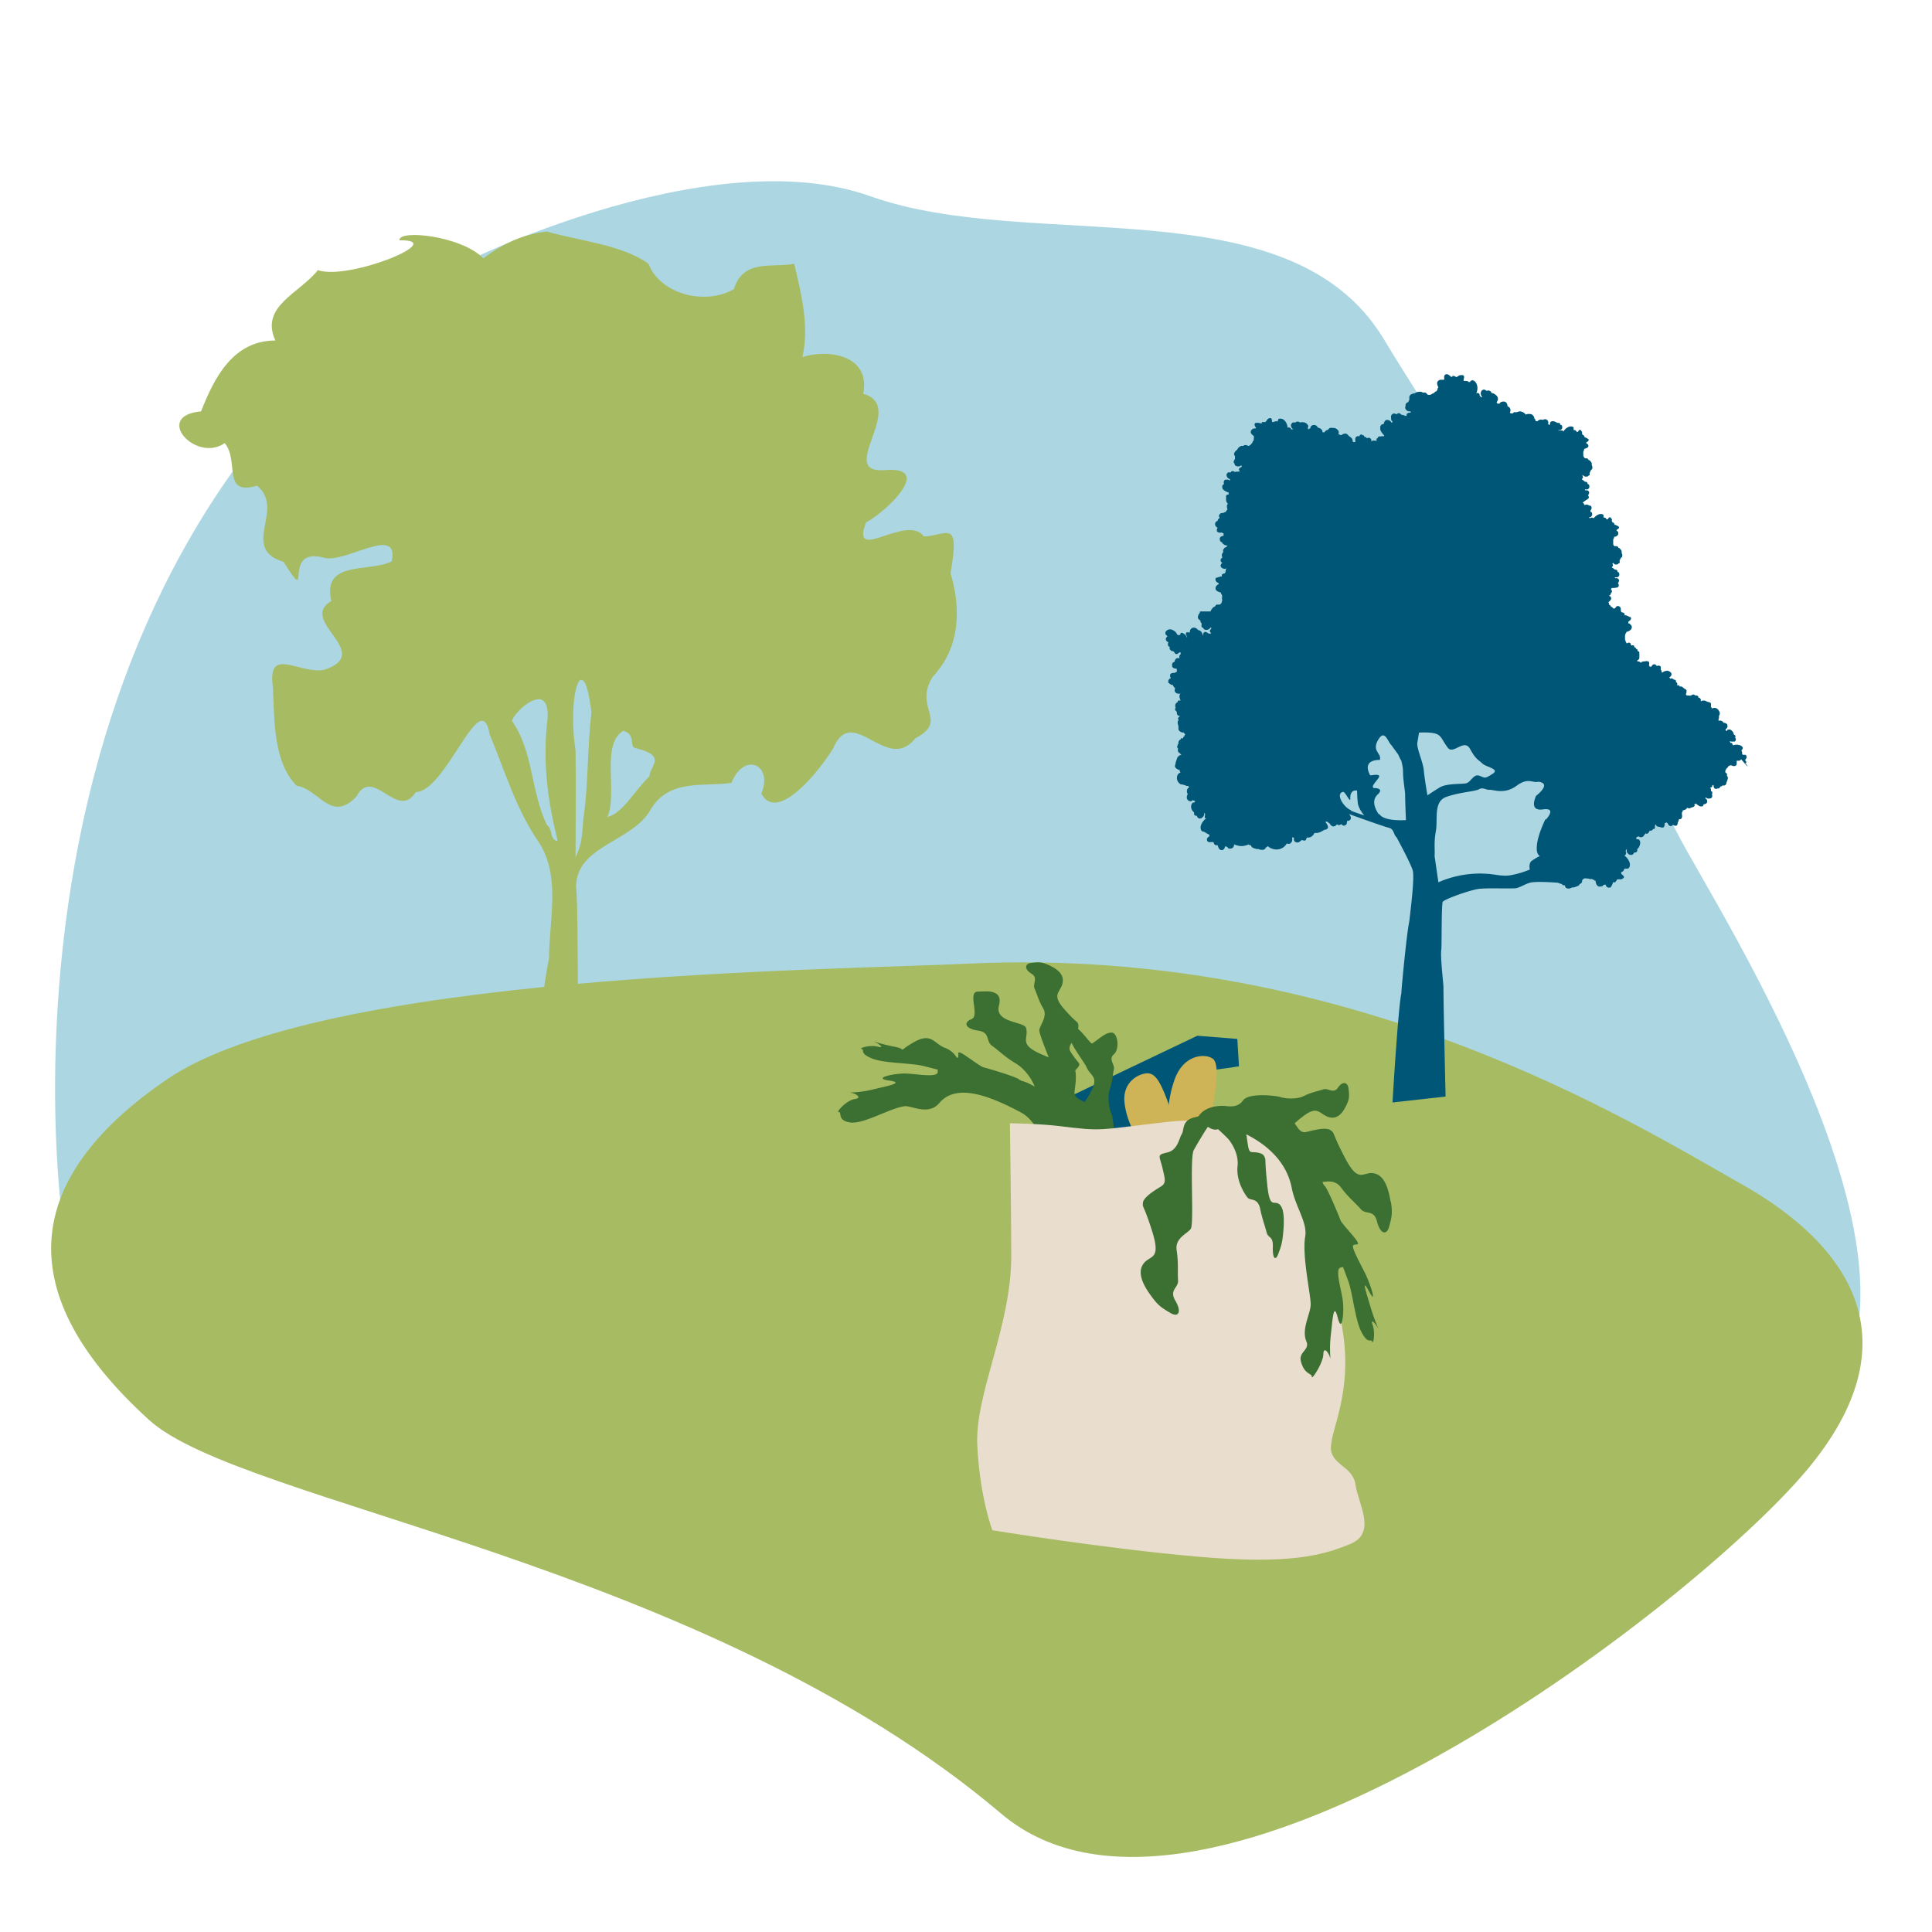
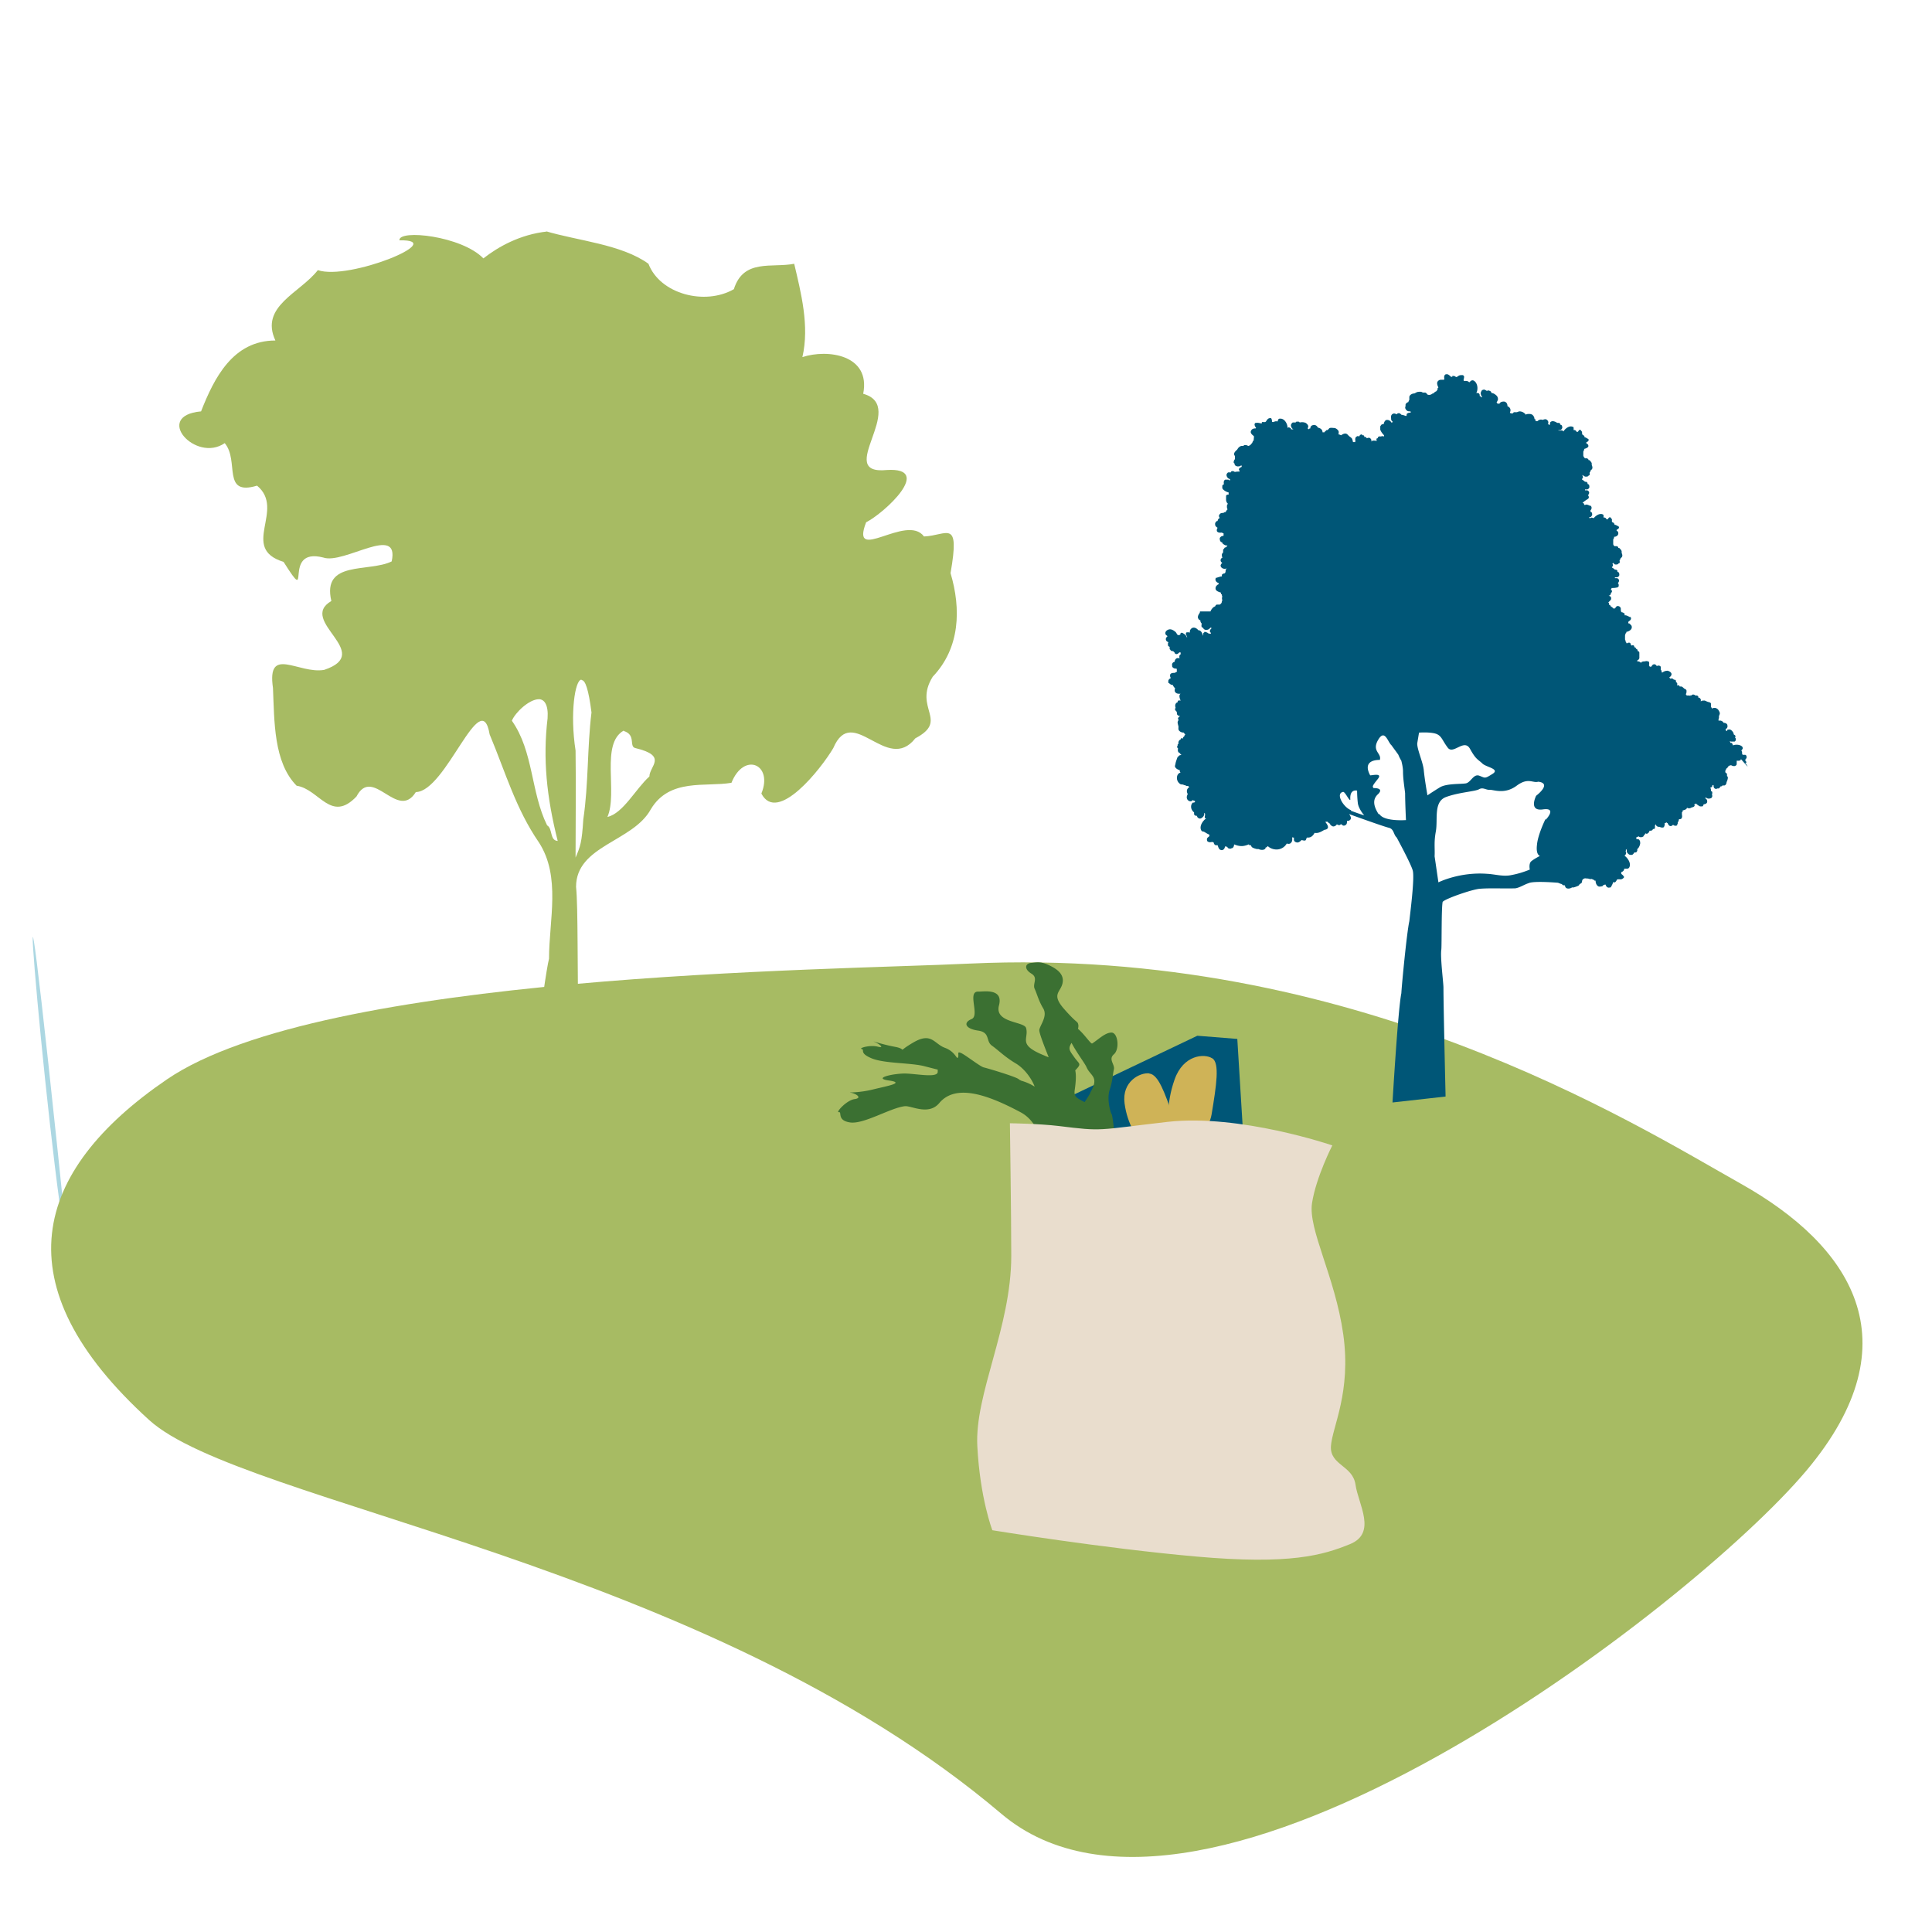
<svg xmlns="http://www.w3.org/2000/svg" width="91" height="91" fill="none">
  <g clip-path="url(#a)">
-     <path d="M3.265 59.508c.403 1.902 14.338-.203 19.676 2.25 3.133 1.433 46.064 12.397 60.816 5.814 10.37-4.62-3.197-25.166-4.783-28.386-6.338-12.771-9.407-15.935-13.81-23.24-4.443-7.308-16.542-3.993-24.165-6.702-7.64-2.73-19.861 3.24-21.475 4.37C-.002 27.579 2.178 54.482 3.265 59.509Z" fill="#ACD7E2" />
+     <path d="M3.265 59.508C-.002 27.579 2.178 54.482 3.265 59.509Z" fill="#ACD7E2" />
    <path d="M45.686 45.386c17.994-.828 31.214 7.502 36.322 10.376 5.109 2.874 8.233 7.377 3.069 13.514-5.374 6.385-28.46 24.164-37.915 16.153C33.184 73.574 11.398 70.857 7.025 66.885c-6.982-6.338-5.508-11.716.842-16.048 7.363-5.012 31.128-5.126 37.809-5.451" fill="#A7BB63" />
    <path d="M25.678 10.881c1.523.46 3.592.622 4.865 1.543.545 1.427 2.66 1.98 4.023 1.197.455-1.45 1.796-.99 2.842-1.197.318 1.358.727 2.923.386 4.396 1.182-.39 3.228-.115 2.864 1.727 2.137.598-1.41 3.844 1.114 3.591 2.228-.138-.114 2.026-.977 2.463-.773 2.003 1.909-.437 2.727.668 1.092-.046 1.705-.875 1.25 1.726.5 1.68.455 3.522-.84 4.88-.932 1.497.795 2.05-.819 2.901-1.341 1.704-2.955-1.68-3.864.46-.569.967-2.637 3.592-3.387 2.141.568-1.38-.819-1.98-1.41-.506-1.227.207-2.91-.23-3.796 1.243-.84 1.542-3.523 1.704-3.523 3.66.204 1.888-.205 11.902.977 13.559.796.53-.977-.07-1.227.07-.819.252-1.864.413-2.023-.3-.273-1.22.795-9.208 1-9.945 0-1.818.568-3.867-.477-5.479-1.092-1.588-1.569-3.291-2.32-5.087-.408-2.394-2.045 2.693-3.477 2.716-.864 1.382-2.023-1.266-2.796.208-1.205 1.266-1.75-.346-2.819-.507-1.09-1.105-1.045-3.039-1.114-4.604-.295-2.026 1.205-.645 2.41-.852 2.41-.805-1.273-2.302.34-3.245-.454-1.934 1.774-1.336 2.842-1.865.387-1.796-2.25.161-3.228-.184-2-.507-.454 2.44-1.864.207-2.09-.645.114-2.463-1.25-3.591-1.682.506-.818-1.174-1.523-2.003-1.364.944-3.387-1.29-1.114-1.496.614-1.566 1.5-3.338 3.501-3.338-.75-1.612 1.16-2.233 2-3.315 1.455.506 6.229-1.45 3.842-1.404-.045-.53 2.933-.208 3.955.851.705-.552 1.728-1.127 3.001-1.266l-.091-.023Zm1.705 21.133c-.296 0-.546 1.588-.273 3.338.023 1.68 0 3.36 0 5.041.227-.53.296-.714.364-1.796.25-1.68.182-3.383.386-5.04-.136-1.083-.295-1.52-.454-1.52l-.023-.023Zm-2 .92c-.455 0-1.114.622-1.273 1.013 1.023 1.45.886 3.361 1.659 4.927.273.16.114.713.5.736-.523-2.072-.705-3.867-.477-5.778.045-.644-.16-.898-.41-.898Zm4 1.474c-1.114.621-.273 2.923-.773 4.074.75-.184 1.319-1.312 1.978-1.91 0-.484.887-.967-.66-1.336-.317-.069.046-.621-.545-.805" fill="#A7BB63" />
    <path d="M82.316 36.115s-.04-.1-.08-.14h-.02v-.041h.04s0-.08-.04-.1c-.04-.04.02-.081.04-.121.02-.04.02-.08 0-.1 0-.04-.04-.06-.06-.06h-.099s-.02 0-.04-.041c0-.06 0-.12-.04-.16.02-.02.04-.041.06-.081.02-.02 0-.06 0-.08-.079-.121-.317-.141-.456-.081 0 0-.02-.12-.08-.12h-.04v-.04h-.019v-.04s.04.02.06.02h.158a.11.11 0 0 0 .06-.101c0-.04 0-.06-.04-.08 0 0 .02-.02.02-.04 0-.041 0-.061-.02-.081 0 0-.04-.02-.06-.04 0-.08-.059-.141-.099-.181-.04-.04-.099-.06-.158-.04h-.04s0 .04-.02.06h-.02s-.02-.02-.04-.02v-.08c.06 0 .1-.081.08-.161 0-.08-.1-.121-.179-.121a.199.199 0 0 0-.218-.1h-.02v-.06c0-.02 0-.02.02-.061v-.1s.04-.08.04-.121c0-.06-.04-.12-.08-.181-.04-.04-.099-.08-.158-.08-.06 0-.08 0-.12.04 0-.02-.039-.06-.059-.08v-.161c-.02-.06-.08-.06-.139-.08-.08-.02-.139-.081-.218-.061h-.02s-.06 0-.08.02c0 0-.02.02-.02.04v-.1s0-.04-.039-.06c0-.04-.06-.04-.08-.04v-.06h-.019s0-.021-.04-.041h-.08c-.059-.06-.158-.06-.178 0 0 0-.06-.02-.06 0v.04s0-.02-.039-.04h-.139c0-.02 0-.04-.04-.06.04-.04.04-.1.04-.161 0-.06-.06-.08-.099-.1-.06-.04-.1-.121-.198-.101h-.02s-.02-.04-.04-.06c-.04 0-.06 0-.08.02v-.1c0-.04-.039-.061-.059-.061v-.06s0-.02-.02-.04c0 0-.02-.02-.04-.02h-.04c-.039-.06-.118-.081-.158-.04 0-.02-.04-.041-.06-.061.04-.04.08-.06.1-.12.04-.101-.08-.182-.179-.202-.08 0-.159.02-.238.08h-.04c0-.04 0-.1-.04-.12v-.14s0-.02-.039-.04c-.04-.04-.1-.02-.159 0 0-.04-.04-.06-.079-.081-.08-.02-.139.04-.159.1-.02 0-.06.02-.06.04v-.04h-.039s0-.04-.02-.04v-.04c.02-.04 0-.1 0-.14 0 0-.119-.06-.178-.02h-.04s-.159 0-.159.08c0 0 0-.02-.04-.04a.15.15 0 0 0-.099-.04h-.04v-.04s.06-.041.08-.061c0 0 0-.02.02-.04v-.261s0-.04-.02-.06c0 0-.04-.021-.06-.021 0-.02 0-.06-.02-.08 0 0-.04-.02-.059-.04 0-.02-.02-.04-.04-.06h-.04c0-.02 0-.061-.02-.081-.039-.02-.059-.02-.098 0 0 0-.02-.02-.04-.02 0 0 0-.04-.02-.08-.04-.061-.119-.04-.178 0-.02-.04-.04-.061-.06-.121 0-.02 0-.04-.02-.06v-.181c0-.04.02-.06.02-.1l.04-.041v-.04c.099-.02.238-.08.258-.201 0-.06 0-.1-.06-.14 0-.02-.04-.041-.06-.061h-.04s-.019-.06.02-.1c.08-.04.14-.121.08-.202h-.04s-.138-.08-.198-.08h-.04v-.08s-.08-.06-.119-.06c-.06 0-.06-.101-.06-.161s-.039-.1-.079-.12a.125.125 0 0 0-.119 0c-.04.04-.06.08-.08.1h-.078c-.02-.04-.08-.08-.12-.1 0-.041-.04-.061-.079-.081v-.06c0-.02-.02-.04-.04-.04 0 0 .12-.101.14-.162v-.04c0-.08-.06-.1-.12-.12.04 0 .1-.04.1-.08s.059-.081.059-.121c0-.06-.02-.06-.06-.08.02-.02.04-.04.04-.081.08 0 .159 0 .238-.02.02 0 .04 0 .06-.02l.04-.04v-.06s0-.061-.04-.081c.04-.06.08-.12.04-.18a.11.11 0 0 0-.1-.061h-.08v-.04s0-.02 0 0h.08c.06 0 .1-.04.12-.08.02-.041 0-.081 0-.121-.02-.04-.04-.04-.08-.06v-.04c0-.02-.04-.041-.06-.061h-.06a.603.603 0 0 0-.138-.1v-.04c.04 0 .06-.04.04-.081 0-.02 0-.04-.02-.06l.04-.04s.059.08.099.08c.08 0 .119 0 .159-.06.02 0 .04 0 .04-.02.019-.04 0-.081 0-.121.019-.02.039-.04.039-.08l.06-.06c.059-.061.02-.162 0-.202v-.06c0-.06-.04-.1-.08-.14 0-.02-.04-.04-.08-.04v-.041s-.04-.02-.059-.04h-.119c-.04-.04-.06-.06-.06-.12v-.161c0-.02 0-.04.02-.081 0 0 .02 0 .02-.04v-.04c.08 0 .179-.04.199-.141 0-.04 0-.08-.02-.1l-.04-.04h-.02s0-.061.02-.061c.06-.02.12-.08.08-.14 0 0-.1-.061-.16-.081h-.039v-.04s-.04-.06-.08-.08c-.059 0-.039-.081-.039-.121 0-.04-.04-.06-.06-.1a.06.06 0 0 0-.079 0c-.02.02-.04.04-.06.08h-.059c-.02-.06-.08-.1-.139-.08v-.101c0-.04-.02-.04-.06-.06-.138-.04-.297.06-.396.18h-.04s-.08-.04-.1 0h-.079v-.04h.04c.04 0 .08-.06.1-.1 0-.04 0-.08-.02-.12-.02-.02-.04-.02-.06-.041v-.06c.06-.06.08-.161 0-.221h-.04s-.139-.08-.198-.04c-.04.02-.02 0-.06 0v-.04h-.02v-.04h-.06l.08-.081c.04-.02.08-.06.12-.08 0 0 .04-.02.059-.04l.04-.041v-.04s0-.06-.04-.08c.04-.06.08-.121.04-.181a.109.109 0 0 0-.1-.06h-.079v-.04s0-.021 0 0h.08c.059 0 .099-.041.118-.081.02-.04 0-.08 0-.12-.02-.041-.04-.041-.079-.061v-.04c0-.02-.04-.04-.06-.06h-.059a.603.603 0 0 0-.139-.101v-.04s.06-.04.04-.08c0-.02 0-.04-.02-.061v-.04s.1.08.139.08c.08 0 .119 0 .159-.06 0 0 .04 0 .04-.02v-.12c.02 0 .039-.04.039-.081l.06-.06c.059-.06.02-.161 0-.201v-.06c0-.06-.04-.101-.08-.141 0-.02-.04-.04-.08-.04v-.04s-.039-.02-.059-.04h-.099c-.04-.041-.06-.061-.08-.121v-.161c0-.02 0-.04.02-.08 0 0 .02-.02.02-.04v-.04s.179-.041.199-.122c0-.04 0-.08-.04-.1l-.04-.04h-.02s0-.06.02-.06c.06-.02.12-.08.08-.141 0 0-.1-.06-.14-.08h-.039v-.04s-.04-.061-.08-.081c-.039 0-.039-.08-.039-.12 0-.04-.04-.06-.06-.101-.02-.02-.059-.02-.079 0-.02.02-.04.06-.06.08h-.059c-.02-.06-.08-.1-.139-.08v-.1c0-.04-.02-.06-.06-.06-.138-.061-.337.08-.416.22 0 0-.08-.08-.12-.04h-.118v-.02h.08c.039 0 .079-.06.099-.1 0-.04 0-.081-.02-.121a.15.15 0 0 0-.08-.04v-.04c0-.02-.04-.04-.08-.04h-.059a.417.417 0 0 0-.198-.081c-.06 0-.12.02-.139.08v.08s-.04 0-.06.02c0 0 0-.04-.04-.06.04-.06.02-.12-.039-.18-.08-.06-.139-.02-.218 0-.08-.04-.179 0-.238.06h-.08s0-.04-.02-.06v-.04h-.04v-.04s-.019-.081-.059-.121c-.04-.06-.119-.08-.178-.08-.06 0-.14 0-.179.04v.02c0-.02 0-.06-.04-.08a.364.364 0 0 0-.238-.101c-.06 0-.099.04-.158.04h-.12s-.04.06-.079.06c-.02 0-.04 0-.06-.02h-.04v-.04c.06-.12 0-.241-.118-.281 0-.1-.04-.201-.159-.222-.1 0-.178.02-.218.101h-.1s0-.04-.04-.06l.04-.06s0-.02.02-.04c.02-.081 0-.141-.04-.202-.059-.06-.158-.14-.257-.14 0-.02-.02-.06-.04-.08-.04-.02-.08-.041-.119-.041-.02 0-.04.02-.06.02-.04-.02-.059-.04-.118-.06-.06 0-.12.02-.14.08-.04.06-.04.14 0 .201 0 .04.04.06.04.08h-.04l-.04-.04s-.019-.02-.039-.02v-.04c0-.06-.06-.12-.119-.1h-.04c.1-.181.06-.483-.119-.583a.125.125 0 0 0-.119 0c-.04.02-.06.06-.099.08-.04-.06-.139-.08-.218-.06-.02 0-.06-.04-.04-.06 0-.04.02-.08.02-.141 0-.04-.04-.08-.08-.08-.059 0-.099 0-.158.02-.04.02-.12.1-.159.06-.04-.04-.08-.04-.119-.04h-.04v.04h-.06s-.118-.12-.178-.12h-.04c-.099 0-.118.12-.099.2 0 .04 0 .06-.04.06h-.119c-.059 0-.099.02-.138.061-.08.08-.02.221.02.301l-.04.04v.06c-.02.021-.04.061-.06.081-.06.02-.099.06-.138.1 0 0-.04 0-.06.02a.228.228 0 0 1-.199.041c-.02 0-.059-.08-.119-.1h-.119s-.06-.04-.099-.04c-.08 0-.159 0-.218.04l-.08.04c-.099 0-.218.06-.238.16V18.834c-.02.04-.04.06-.04.1-.059.02-.118.06-.138.121v.08c-.04.08 0 .141.06.201.039.04.118.04.178.04v.04h.02s-.02.021-.04.021c-.04 0-.06 0-.1.02-.059.02-.078.06-.059.1l-.04.04s-.138-.06-.218-.06c0-.02-.04-.04-.06-.06a.125.125 0 0 0-.118 0s-.04.02-.04.04c-.04-.02-.08-.04-.119-.04a.15.15 0 0 0-.139.1c-.02.06 0 .141 0 .202 0 .02.04.04.06.08.02 0 0 .02 0 .02l-.04.04c0-.02-.04-.06-.06-.08a.224.224 0 0 0-.158-.06c-.1 0-.14.12-.159.2-.04 0-.08 0-.12.04 0 0-.019.04-.039.061v.16c.04.101.1.182.179.262 0 0 0 .04-.02.06 0 0-.02 0-.04-.02h-.04s-.02 0-.04.02c-.079-.02-.158 0-.158.08 0 0-.06 0-.06.04 0 .021 0 .041.02.081-.099 0-.218-.04-.257.04v-.02c0-.04 0-.1-.06-.14-.04-.04-.1-.02-.159 0-.02-.04-.06-.08-.119-.06v-.04s-.02-.041-.04-.041h-.04l-.039-.04c-.06 0-.1.04-.119.1-.04-.02-.06-.04-.119 0-.06.02-.08.12-.06.181 0 .02-.02.06 0 .08h-.099c-.02 0-.02 0-.02-.04 0 0 0-.04-.02-.04 0-.12-.099-.14-.178-.22-.04-.041-.08-.101-.159-.101-.08 0-.139.04-.198.08-.04-.02-.08-.04-.12-.04 0-.06.02-.1 0-.16a.317.317 0 0 0-.178-.142c-.08 0-.159-.02-.238 0-.04.02-.06.08-.119.1h-.04s-.04.061-.06.061c-.039.02 0 .04-.039.04h-.08c0-.14-.118-.2-.218-.22-.04-.081-.119-.141-.218-.121-.1.02-.139.08-.139.16-.04 0-.06.02-.08.04 0 0-.039-.02-.039-.04 0 0 0-.04.02-.06v-.04c0-.06-.06-.12-.119-.16a.43.43 0 0 0-.278-.02s-.04-.041-.06-.041h-.099l-.04.04h-.118c-.04 0-.08.06-.1.12 0 .061.02.121.06.162.02.02.04.04.08.04h-.14v-.04s-.099-.08-.138-.04l-.02.02c0-.201-.14-.443-.338-.443-.04 0-.079 0-.099.04 0 .04-.04.06-.04.101-.059-.04-.138 0-.198.02-.02 0-.06 0-.06-.02 0-.04 0-.08-.02-.12 0-.04-.059-.06-.099-.04-.04 0-.079.04-.119.08-.02.04-.06.12-.119.1h-.119v.06h-.06s-.138-.04-.198-.02h-.04c-.079.04-.039.14 0 .201.04.04.02.04 0 .06H59.1c-.02 0-.04 0-.08.02-.059.02-.079.06-.099.101-.04.1.06.18.14.241v.08c0 .04-.02.06 0 .101-.04.04-.06.08-.08.14l-.04.04a.23.23 0 0 1-.139.101c-.02 0-.08-.04-.119-.04h-.099v.04h-.119c-.06.02-.12.06-.159.121l-.04.06s-.158.12-.138.221c0 .02.02.04.04.08V21.627c-.04.04-.06.1-.06.141 0 .02 0 .04.04.06 0 .08.04.12.138.14.06 0 .12 0 .16-.04h.039v.061s-.08.04-.1.06c-.04.04-.04.08 0 .12v.041s-.158 0-.218.02l-.079-.04c-.04 0-.08 0-.1.02 0 0 0 .04-.02.04h-.118c-.04.02-.08.08-.08.12 0 .061.04.121.08.162.02 0 .04.02.08.04.02 0 .02 0 0 .02v.04c-.02 0-.06-.04-.08-.04h-.14c-.078.04-.078.14-.059.22-.04 0-.06.041-.079.061v.12s.02.041.04.061c.06.06.159.12.258.14v.101c-.04 0-.1 0-.12.06v.181c0 .08.04.161.1.201-.04 0-.06.04-.06.12 0 .041 0 .061.02.101v.06h-.02s-.04.06-.06.101c0 0-.079 0-.098.04-.06 0-.14 0-.179.06-.06.06-.04.121 0 .181a.15.15 0 0 0-.1.141h-.039l-.06.06s0 .02-.02.04v.06c0 .081.06.121.12.162-.04.04-.04.08-.04.14.02.08.139.1.238.08.02.02.06.04.1.04h-.02v.101s0 .02-.04.02c-.06 0-.12.06-.139.1v.041c0 .08.04.16.119.16v.041s.139.14.238.1c0 0 0 .02-.02.04 0 .02-.04.04-.06.061h-.039l-.04.06-.04.04V26.027c-.02 0-.039.04-.059.08v.101s0 .02.04.04c-.06.04-.1.08-.1.14 0 .061.04.101.08.121-.04.04-.06.06-.08.121 0 .1.1.16.18.16.039 0 .079 0 .118-.02-.02.02-.06.06-.06.081 0 .04 0 .14-.059.16-.04 0-.08.02-.119.061v.08h-.04s-.158.04-.198.06h-.04c-.06.101 0 .202.1.242.04.02.04.04.02.06l-.02.02c-.02 0-.04.02-.06.04-.04.04-.06.08-.06.141 0 .12.14.16.258.201v.04s0 .04.04.04c0 .04 0 .06.02.1-.02.061-.02.122 0 .162 0 0 0 .04-.02.06 0 .08-.04.12-.099.16h-.139c-.02 0-.04.02-.06.04 0 0 0 .021-.02.041 0 0-.079.04-.098.06-.06.06-.1.12-.12.181h-.496s0 .06-.02.08c-.059.081-.119.201-.04.282 0 .02.04.04.08.06v.04s.02.08.06.1c0 .061-.02.121 0 .162 0 .02.04.04.06.04.039.08.099.12.198.1.06 0 .119-.06.158-.1h.04v.04s-.06.06-.06.08c-.02.06 0 .1.04.121v.04h-.099c-.02 0-.04-.04-.06-.04-.02 0-.059-.04-.099-.04h-.06v.04h-.039s0 .12-.02.14c0 0 0-.04-.02-.08-.04-.1-.099-.18-.198-.18-.06-.081-.179-.161-.298-.101-.06.04-.099.1-.099.16 0 .061 0 .061-.04.04h-.099c-.04 0-.06.061-.04.101 0 .04.08.12.04.141-.04-.12-.119-.16-.218-.221-.02 0-.08 0-.08.02s0 .06-.04.08c0 0-.079.02-.098 0-.04-.04-.06-.1-.1-.14-.079-.06-.178-.14-.297-.12-.1.02-.199.1-.179.2 0 .06.06.08.1.12-.04.04-.08.081-.08.141 0 .08.06.12.12.141 0 0 0 .02-.02.04v.1c0 .04.039.061.079.081v.08c0 .02 0 .04.04.06 0 0 0 .04.039.04 0 0 .02.021.04.021h.04s.059.04.079.08c0 .04.06.06.08.06.059 0 .098-.04.138-.08h.06v.06h.02s0 .02-.04.04c-.04.041-.04.081-.04.121 0 0 0 .04.02.06-.12-.04-.199 0-.238.121v.04c-.1.02-.14.1-.12.181v.04c.02.06.1.1.16.1.04 0 .04 0 .059.021v.08s0 .02.02.04c0 0-.08.02-.1.06-.099 0-.218 0-.237.101 0 .06 0 .1.04.141-.08.04-.14.1-.12.18v.061h.04s.02.04.04.04c0 0 .04.04.079.04h.04s.06.121.119.161c-.02.06-.04.141.02.201.059.06.138.06.198.06h.04c-.1.06-.04.222 0 .322-.04 0-.06-.02-.1 0-.04 0-.04.06-.04.08-.099.02-.138.141-.099.242v.04h-.02v.06s0 .04.04.06c0 0 .02.04.04.04 0 0 0 .101.02.141.02.02.04.04.08.06h.059s-.08.06-.1.1v.061h.02v.04c-.079.1-.02.181 0 .302 0 .08-.02.14.04.2.06.061.139.081.218.081 0 .04.04.06.06.08 0 .02-.04.04-.04.08 0 .021-.04.041-.06.061v.06s-.04-.02-.059-.02c-.04 0-.06.04-.06.06h.04c-.099 0-.159.101-.139.202l-.04.04v.06h-.02v.06s0 .04.04.06c0 0-.02.101 0 .141 0 .02.04.06.06.08h.04v.04l.06.041h.02s-.04 0-.08.02c-.04 0-.08.04-.1.08h-.02s-.079.201-.099.302c0 .06-.06.14 0 .2.04.061.12.101.199.121 0 .04 0 .08.04.121-.06 0-.1.04-.14.1a.34.34 0 0 0 .14.443c.06.02.119 0 .158.04h.04l.08.04h.079s.02.04.04.04h.02l-.04.04c-.1.08-.1.201-.04.302-.04.08-.08.18 0 .281.08.08.178.08.238 0 .02.02.06.04.1.04v.06s-.04.02-.06.02h-.04a.26.26 0 0 0-.08.202c0 .1.06.2.14.26v.081c0 .04.04.06.079.08h.06c0 .04.02.081.059.101.04.04.119.04.159 0 .06-.04.099-.08.119-.16V38.244v.04l.04.04v.08s-.04.121.02.141h.039c-.179.12-.337.382-.238.563.02.04.06.06.1.06.039 0 .197.12.277.14 0 .02.02.061 0 .081-.04.04-.08.06-.1.1-.02.04 0 .081 0 .121.04.04.08.06.14.06.04 0 .158-.04.178.04 0 .04.04.081.08.101h.099s.04.161.099.201l.04.02c.099.04.178-.04.198-.12 0-.04.04-.06.06-.04 0 0 .02 0 .04.02.02 0 .039.04.059.06.06.02.1.04.159 0 .079 0 .119-.1.119-.181.099.04.218.08.357.08.119 0 .238-.04.337-.08 0 0 .02.04.04.04h.06s.02.08.059.1c.06.04.139.061.218.081h.08c.079.04.218.06.297 0 .02-.02.04-.04.04-.08h.04l.06-.06c.098.1.257.16.416.16a.55.55 0 0 0 .476-.281c.06.02.12.02.159 0 .06-.04.099-.1.099-.181v-.1c0-.02 0-.04.02 0h.06v.1c0 .06.04.1.099.12.099.04.178-.02.258-.1.04 0 .079.02.119.02h.06s.039-.04.039-.06c0 0 .02-.06.04-.08h.059c.139 0 .238-.101.298-.221.119.02.238 0 .456-.141.318-.04.12-.282.06-.362v-.02h.099s.04.06.099.08c.02.06.08.12.159.141.08 0 .139-.04.178-.1.06.04.14.06.179 0h.04s.06.06.079.06h.04s.04 0 .06-.02c.079-.04.079-.12.079-.201.06 0 .099 0 .158-.06.06-.08 0-.181-.06-.262 0 0 1.608.583 1.866.643.258.06.218.322.377.462.02.04.655 1.206.754 1.548.1.341-.119 2.01-.159 2.391-.119.523-.357 3.014-.377 3.396-.158.764-.416 5.144-.416 5.144l2.5-.28s-.1-4.24-.1-5.125c0-.241-.158-1.447-.099-1.809.02-.281 0-1.929.06-2.23.08-.14 1.409-.603 1.766-.623.556-.04 1.111 0 1.667-.02.218-.04.417-.181.615-.241.238-.12 1.389-.02 1.389-.02s.139.06.179.06c.02.04.06.06.099.06h.04s.02.08.04.1c.059.081.218.06.297 0h.08s.138-.04.218-.08c.04-.02.059-.06.059-.08 0 0 .04 0 .04-.02.02 0 .04-.02.06-.04.02-.04.02-.121.039-.141.06-.06.1-.08.198-.06h.06c.06.02.119.04.178.02.04.02.06.04.1.04 0 0 .02.04.04.04h.04c0 .1.039.241.158.281.06 0 .099 0 .159-.02.02 0 .04-.04.06-.06h.039s.04-.04.06 0c.02.08.099.16.198.12h.04s.079-.14.099-.2v-.04h.099s.06-.04.08-.101c.02-.06.118-.04.178-.04s.099-.02.139-.06c.04-.02.04-.08 0-.1-.02-.041-.06-.061-.1-.101v-.08c.08-.02.14-.081.14-.162h.138c.04 0 .08-.02.1-.06.099-.18-.06-.442-.239-.563h.04s.08-.1.04-.16c0 0 0-.02-.02-.02 0 0 .02-.02.02-.04v-.06h.04v-.041s.02 0 0 .02v.1c0 .06.059.121.119.161.06.02.119.02.158 0 .04-.04.06-.06.08-.1h.06c.039 0 .059-.04.079-.08v-.08c.079-.061.119-.162.138-.262 0-.08 0-.14-.079-.201h-.1v-.1s.06 0 .1-.04c.06.06.159.06.238 0 0 0 0-.041.02-.041 0 0 .06-.06.06-.1.04.02.079.04.119 0 .04-.02.079-.08.079-.121h.04s.06 0 .08-.02c.019 0 .039-.04.039-.06h.06l.039-.04v-.121s.02-.04.04-.06v-.02c0 .08.06.14.158.14h.02s.12.06.179.02h.02s.06-.12.04-.16v-.04h.059v-.04h.02s.02.04.06.04c.02.06.079.16.158.14.04 0 .08-.04.1-.06.039.04.098.06.158.04 0 0 .04 0 .04-.04v-.04h.02v-.06s.059-.101.059-.162c.06 0 .12 0 .139-.08.02-.06 0-.1 0-.16v-.081s.04-.04.04-.06v-.04h.04s.059-.02.099-.04c.04-.02.059-.061.059-.081.06.04.139.04.198 0 .04-.02.1-.02.14-.06.04-.04.02-.06 0-.1.02 0 .059 0 .079-.041.06.06.119.1.198.14h.1s.02 0 .04-.02c0 0 .019-.06.039-.08.06 0 .159-.04.159-.12 0-.04 0-.08-.04-.121 0 0-.04-.04-.06-.04l.04-.04s0-.02 0 0c0 0 .04.04.06.04.04.02.099.02.158 0 .04 0 .08-.06.08-.1 0-.04 0-.061-.02-.081 0 0 .02-.02.02-.04v-.08s-.04-.04-.06-.04c0-.061 0-.121-.04-.162h.02s.06-.02.08-.06c0-.02 0-.04.02-.06h.04s0 .08.019.12c.04.06.1.08.159.04h.06c.039 0 .059-.06.099-.1.04 0 .059 0 .079-.04h.08c.079 0 .118-.1.118-.16l.02-.041s.04-.1.04-.16c0-.02 0-.061-.04-.081v-.1c0-.02-.06-.06-.08-.081 0-.06 0-.1.04-.14 0 0 0-.04.02-.04.04-.021.06-.061.08-.101.02 0 .04-.02.06-.04h.039s.02 0 .02-.02c.06.04.178.08.238.02.04-.02.04-.06.04-.101v-.1s0-.04.04-.02c.059 0 .138 0 .158-.06v-.021l.317.362Zm-18.673 2.05c-.377-.141-.754-.804-.377-.865.1 0 .298.463.337.362-.04-.522.318-.422.318-.422s0 .322.04.623c.06.281.297.543.297.543s-.258-.08-.635-.221l.02-.02Zm1.29.18c-.218-.341-.318-.683-.02-.944.278-.282-.139-.282-.218-.282-.06-.08-.06-.1.198-.422.258-.321-.297-.16-.357-.18-.397-.744.377-.724.456-.724.1-.321-.397-.402-.079-.944.318-.543.456.12.635.261.02.04.238.322.317.442.04.1.08.181.14.281.04.161.079.342.079.503 0 .341.06.683.099 1.025 0 .422.04 1.266.04 1.266s-1.032.08-1.25-.282h-.04Zm2.123-2.11c-.04-.361-.337-1.004-.298-1.246l.08-.482s.536-.04.813.06c.258.1.278.302.536.644.258.361.774-.443 1.052.06.278.502.357.482.575.683.159.18.873.261.477.502-.377.241-.338.181-.616.08-.277-.1-.397.322-.635.362-.238.04-.893 0-1.21.181-.298.181-.595.382-.595.382s-.14-.784-.179-1.246v.02Zm5.735 2.351s-.357.724-.397 1.206c-.06.482.139.523.139.523s-.278.14-.417.26c-.119.121-.06.383-.06.383-.297.12-.555.2-.873.26-.377.081-.754-.04-1.13-.06-1.31-.1-2.302.402-2.302.402s-.16-1.105-.179-1.225c.02-.402-.04-.643.06-1.186.099-.563-.12-1.386.476-1.608.595-.22 1.35-.26 1.547-.361.199-.12.338.04.516.02.199 0 .695.22 1.25-.181.556-.422.774-.12 1.032-.2.675.08-.099.662-.099.662s-.377.744.318.643c.694-.1.139.482.139.482M49.818 55.582l-.579-3.385 7.157-3.412 1.883.15.267 4.353-8.728 2.294Z" fill="#005677" />
    <path d="M51.362 51.47c-.12.206-.203.336-.276.439-.377-.187-.505-.261-.468-.55.036-.252.091-.672.027-.942.312-.327.202-.28-.028-.597-.23-.326-.312-.4-.174-.653l.028-.046c.238.457.633.97.707 1.147.184.428.625.438.165 1.212l.019-.01Zm.992 1.007c-.101-.233-.211-.783-.083-1.156.129-.373.138-.7.193-.941.064-.243-.276-.476 0-.719.285-.242.193-1.025-.11-1.025s-.616.326-.91.513c-.064.037-.367-.438-.67-.69a.473.473 0 0 0 .018-.187c-.046-.195-.028-.018-.661-.736-.634-.718-.175-.784-.083-1.231.092-.448-.313-.69-.652-.849-.35-.158-.496-.14-.818-.102-.312.028-.34.298 0 .503.34.206.046.476.156.718.11.233.184.56.404.923.212.355-.128.756-.183.998-.028.121.21.718.44 1.305-.064-.028-.128-.046-.202-.084-1.295-.522-.716-.773-.863-1.296-.092-.317-1.498-.233-1.277-1.063.22-.83-.744-.643-.965-.652-.56-.028.083 1.137-.33 1.296-.405.168-.285.457.312.54.588.085.349.495.652.71.303.214.606.53 1.112.83.46.27.79.792.9 1.1a2.437 2.437 0 0 0-.634-.28c-.055-.028-.092-.047-.11-.066-.129-.12-1.488-.522-1.654-.56-.165-.036-.872-.596-1.075-.68-.202-.084-.082.066-.137.205-.056.14-.11-.26-.616-.447-.514-.187-.625-.755-1.488-.252-.864.504-.212.326-.864.205-.652-.121-1.167-.317-.965-.233.203.084.515.317.148.224-.377-.093-.91.075-.754.112.166.037-.138.186.469.438.606.252 1.855.205 2.49.373.146.037.358.093.624.159v.12c-.037.271-.946.085-1.488.066-.542-.019-1.617.214-.818.326.809.112-.092.261-.772.43-.68.167-1.221.12-1.01.148.211.028.57.243.175.299-.396.056-.91.652-.745.615.166-.028-.11.392.533.485.643.093 1.902-.69 2.572-.765.304-.037 1.121.457 1.627-.149.79-.941 2.333-.363 3.822.43 1.276.67 1.166 2.768 1.166 2.768l3.592 1.576s-.358-4.019-.459-4.252" fill="#3B7032" />
-     <path d="M55.698 50.547s3.895-.298 5.329-1.035c1.433-.727 0 .96.698 1.604.707.643.33 2.937.33 2.937l-6.375-.764s.165-1.483.147-1.959c-.019-.475-.12-.792-.12-.792" fill="#A7BB63" />
    <path d="M54.126 50.557c-.422-.047-1.295.373-1.157 1.417.137 1.035.634 1.613.753 1.94.12.316 1.911-.215 1.525-1.343-.395-1.128-.689-1.958-1.111-2.005" fill="#CFB357" />
    <path d="M57.095 49.848c-.358-.233-1.36-.177-1.773 1.007-.414 1.175-.267 2.014-.322 2.415-.055.401 1.828.625 2.067-.774.23-1.39.386-2.415.037-2.648" fill="#CFB357" />
    <path d="M62.754 53.95S58.399 52.46 55 52.841c-3.4.392-3.014.457-5.127.196-.927-.112-2.305-.13-2.305-.13s.064 4.344.064 6.237c0 3.385-1.727 6.499-1.599 8.97.129 2.47.708 3.962.708 3.962s5.19.849 9.61 1.24c4.418.392 5.962-.065 7.239-.587 1.277-.522.386-1.883.257-2.797-.129-.914-1.213-.914-1.158-1.818.065-.914.965-2.537.58-5.269-.387-2.731-1.664-4.941-1.47-6.181.192-1.231.964-2.732.964-2.732" fill="#E9DDCD" />
-     <path d="M65.501 56.617c-.092-.569-.266-1.259-.79-1.352-.523-.093-.707.522-1.36-.727-.652-1.25-.459-1.138-.67-1.296-.212-.168-.79-.01-1.103.065-.275.075-.367-.047-.597-.4.083-.075.212-.187.395-.327.708-.54.763-.103 1.204.037.44.13.68-.233.836-.56.156-.316.138-.475.1-.782-.027-.308-.284-.364-.495-.047-.202.317-.469 0-.699.084-.23.084-.55.13-.9.308-.349.177-.9.13-1.139.046-.138-.046-1.452-.224-1.736.168-.276.4-.781.252-.938.252-.707 0-1.028.289-1.157.494l-.22.056c-.58.158-.441.578-.57.783-.129.205-.184.755-.69.867-.504.112-.357.15-.22.718.129.56.193.727-.092.895-.275.168-.79.485-.826.746-.028.27.027.047.45 1.399.413 1.352-.138 1.053-.441 1.5-.303.448.055 1.064.395 1.52.33.458.523.56.9.784.377.224.533-.065.22-.588-.302-.522.157-.587.13-.96-.028-.373.027-.811-.065-1.398-.092-.588.478-.774.661-1.017.175-.233-.064-3.338.147-3.72.212-.382.515-.867.515-.867l.147-.224c.12.084.303.177.478.112 0 0 .257.233.459.438.092.093.533.662.46 1.305-.083.756.431 1.455.505 1.511.137.102.459 0 .56.494.101.494.23.811.303 1.11.074.298.313.149.294.68-.018.541.12.69.248.355.129-.336.193-.504.24-1.007.045-.504.073-1.147-.185-1.352-.257-.205-.45.27-.57-.96-.128-1.231-.045-1.092-.128-1.278-.083-.196-.395-.205-.57-.215-.174 0-.183-.158-.257-.652-.009-.075-.018-.13-.027-.187.937.476 1.892 1.26 2.14 2.527.175.895.745 1.623.634 2.285-.156.913.258 2.713.258 3.198 0 .438-.45 1.156-.203 1.743.175.41-.376.485-.257.942.166.643.524.55.515.727-.01.177.532-.662.542-1.063.009-.4.257-.065.312.15.055.214-.046-.327.037-1.036.083-.708.128-1.631.33-.83.203.803.313-.307.23-.857-.082-.55-.367-1.445-.1-1.51.045-.01.082-.02.119-.02.1.262.174.467.23.616.238.625.33 1.893.652 2.47.312.579.431.262.487.42.055.159.156-.4.027-.773-.129-.364.129-.075.239.12.101.197-.138-.298-.33-.94-.194-.654-.479-1.493-.084-.775.395.727.083-.298-.156-.792-.239-.495-.707-1.306-.579-1.38.13-.075.285.028.184-.168-.1-.196-.735-.849-.79-1.007-.055-.159-.606-1.483-.735-1.604a.828.828 0 0 1-.083-.112c-.009-.028-.018-.056-.036-.084.285-.037.624-.083.873.252.349.476.698.746.937 1.026.239.28.615 0 .762.578.147.587.45.68.57.252.12-.43.174-.634.082-1.203" fill="#3B7032" />
  </g>
  <defs>
    <clipPath id="a">
      <path fill="#fff" transform="translate(.067 .328)" d="M0 0h90v90H0z" />
    </clipPath>
  </defs>
</svg>